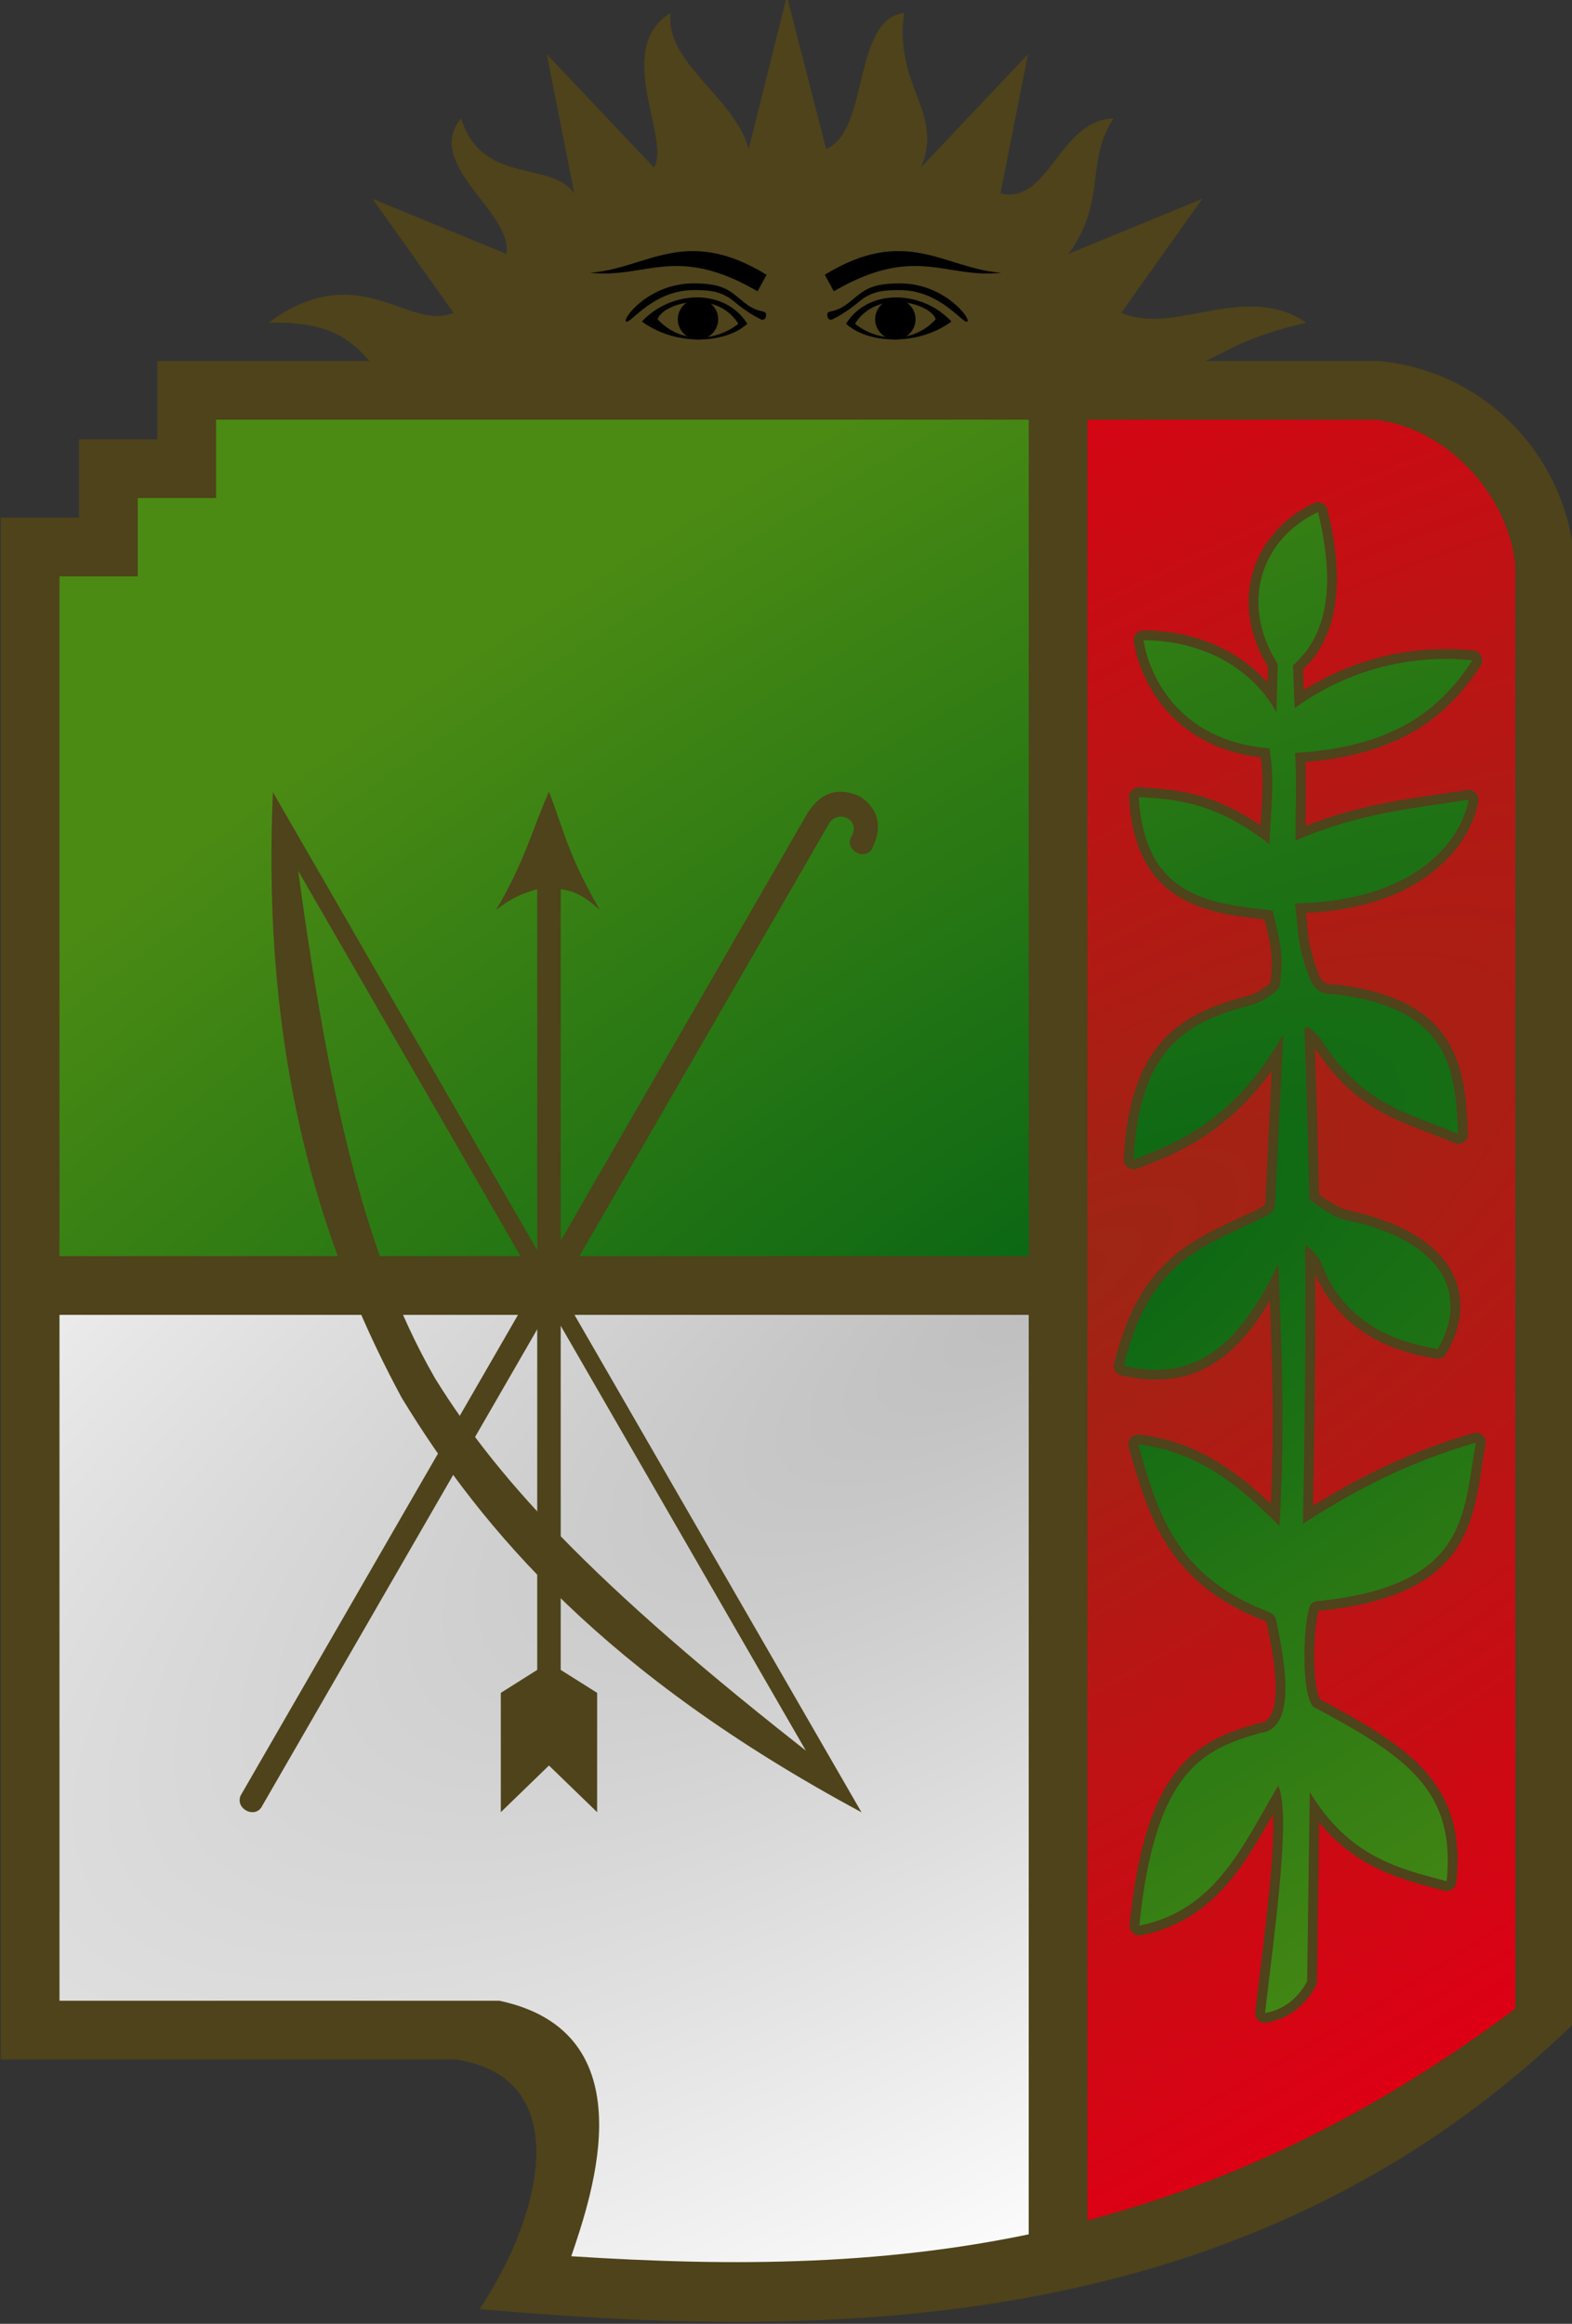
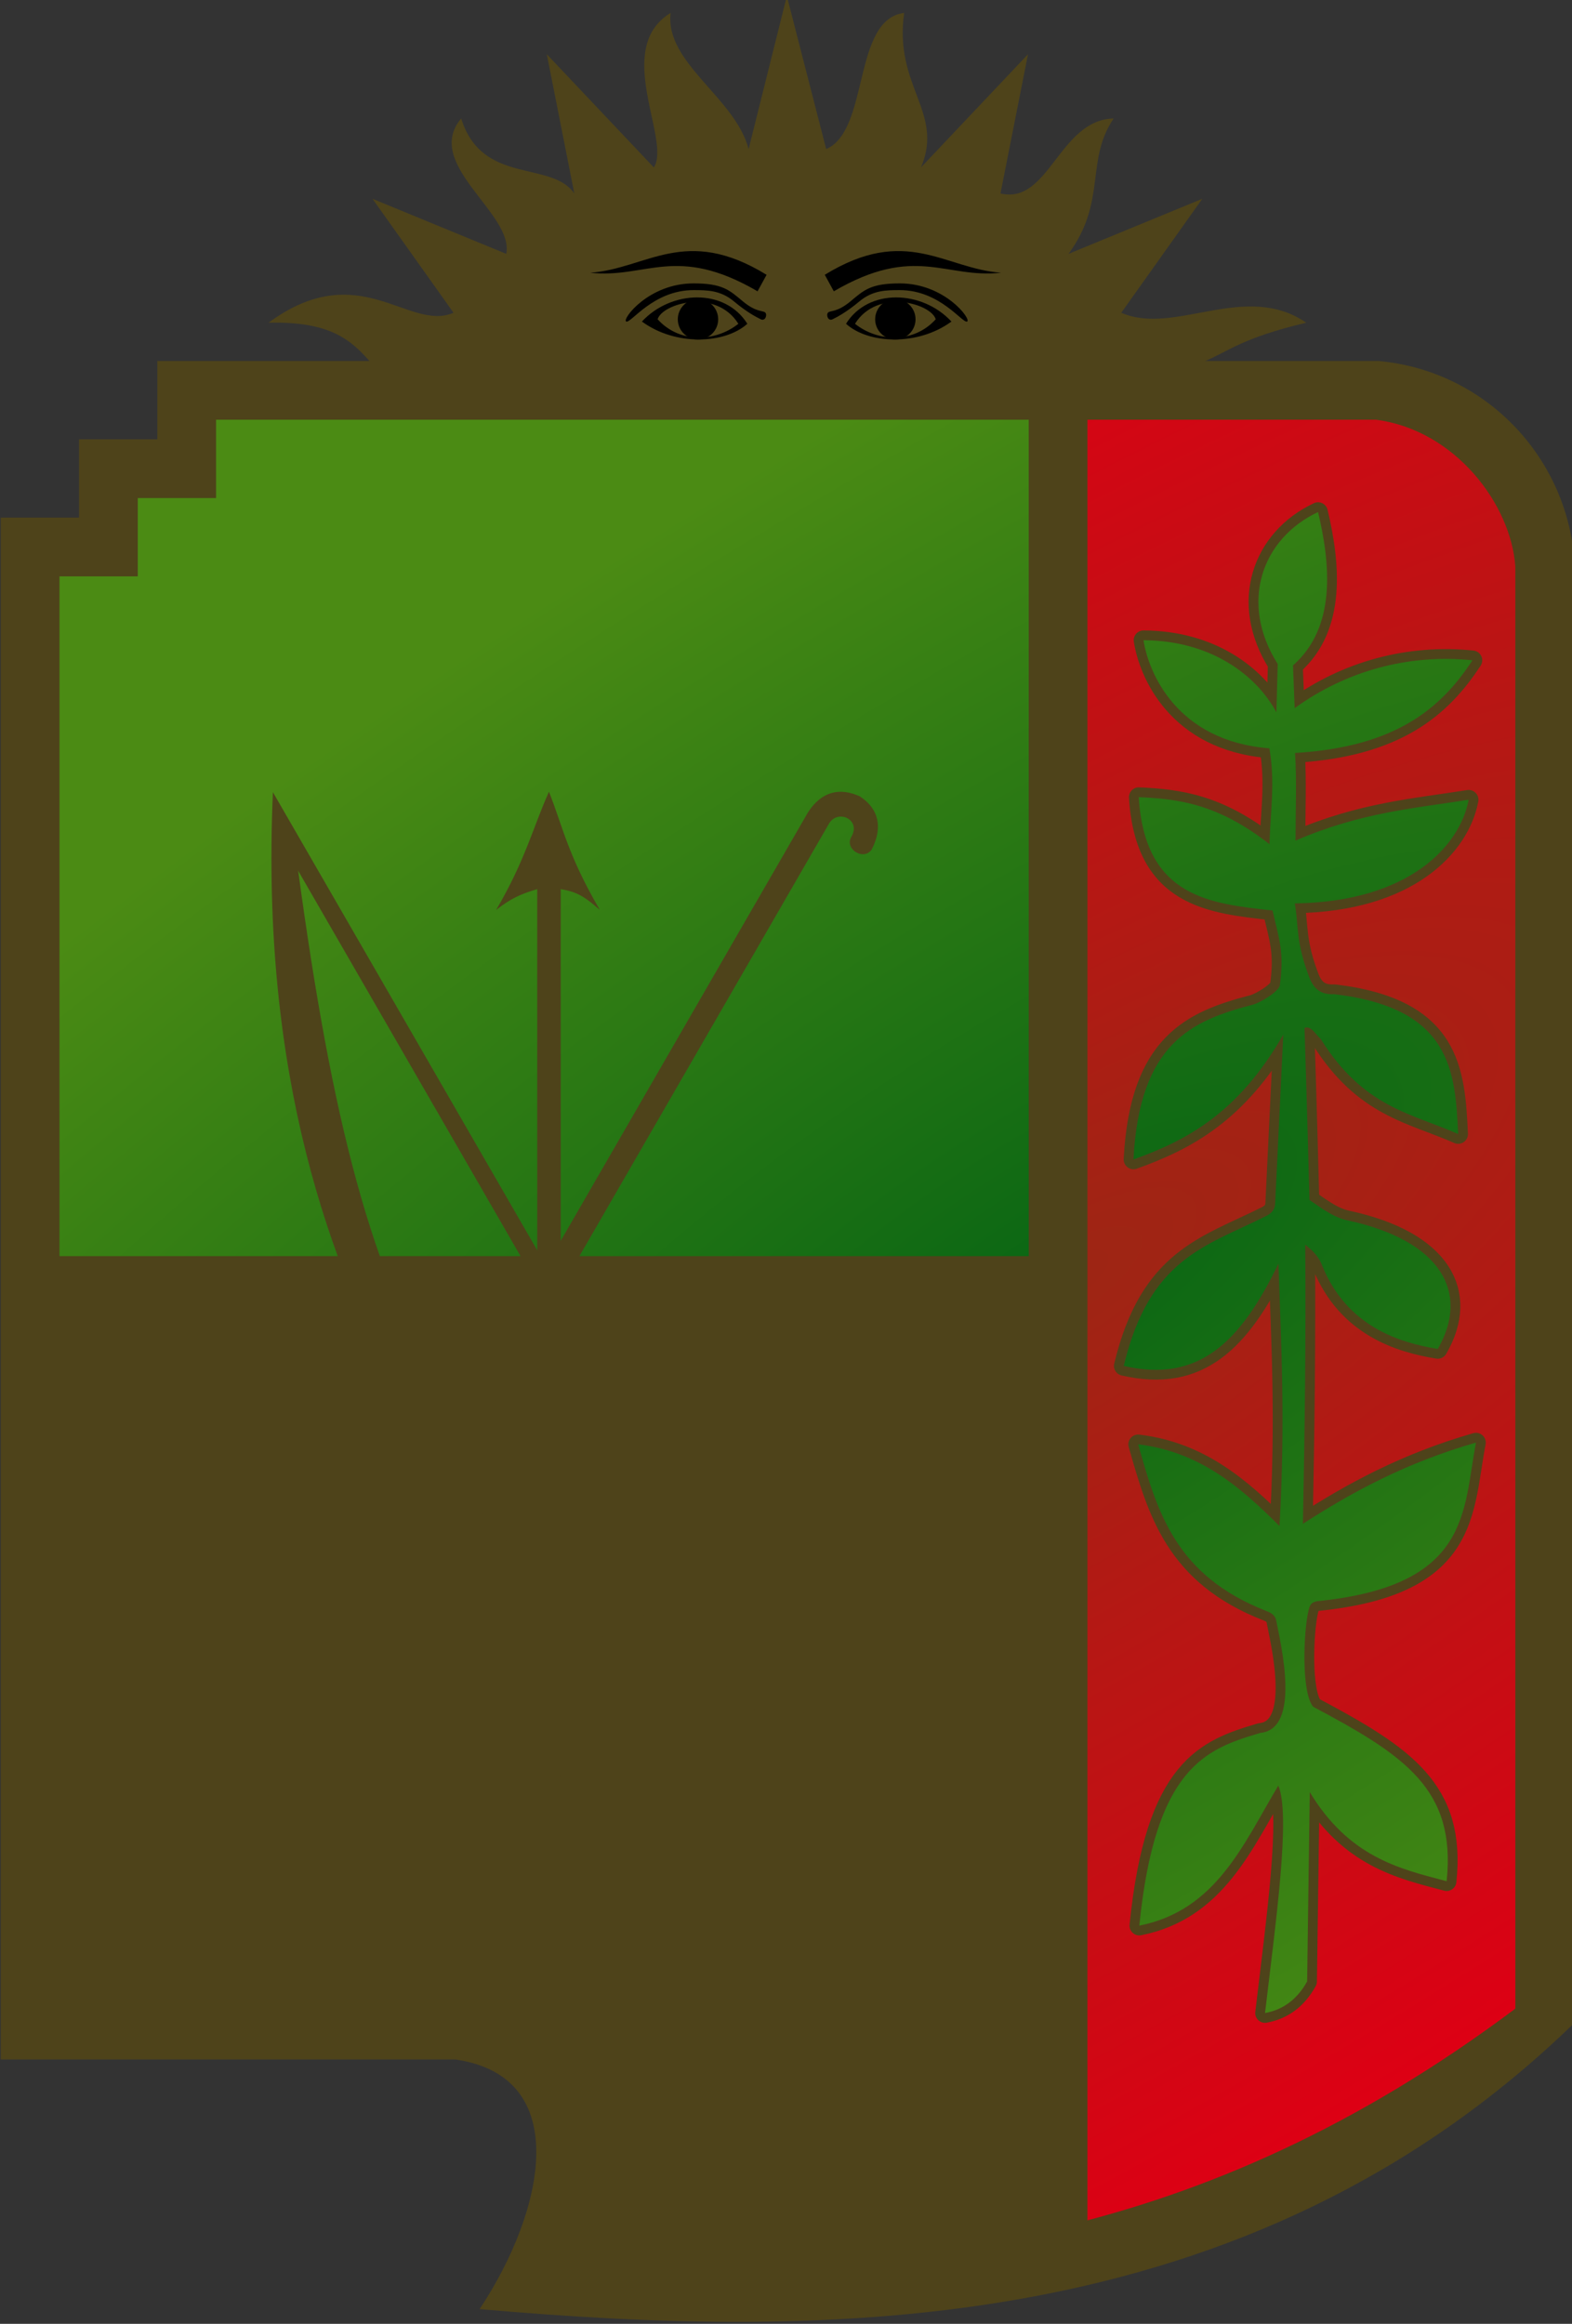
<svg xmlns="http://www.w3.org/2000/svg" xmlns:ns1="http://www.inkscape.org/namespaces/inkscape" xmlns:ns2="http://sodipodi.sourceforge.net/DTD/sodipodi-0.dtd" xmlns:xlink="http://www.w3.org/1999/xlink" width="105.833mm" height="156.369mm" viewBox="0 0 105.833 156.369" version="1.1" id="svg5" ns1:version="1.1.1 (3bf5ae0d25, 2021-09-20)" ns2:docname="escudo.svg">
  <rect x="0" y="0" width="105.833" height="156.369" fill="#333333" stroke="none" />
  <ns2:namedview id="namedview7" pagecolor="#ffffff" bordercolor="#666666" borderopacity="1.0" ns1:pageshadow="2" ns1:pageopacity="0.0" ns1:pagecheckerboard="0" ns1:document-units="mm" showgrid="false" ns1:zoom="0.32" ns1:cx="845.3125" ns1:cy="654.6875" ns1:window-width="1366" ns1:window-height="705" ns1:window-x="-8" ns1:window-y="-8" ns1:window-maximized="1" ns1:current-layer="layer1" showguides="false" />
  <defs id="defs2">
    <linearGradient ns1:collect="always" id="linearGradient58913">
      <stop style="stop-color:#096614;stop-opacity:1" offset="0" id="stop58909" />
      <stop style="stop-color:#4b8b14;stop-opacity:1" offset="1" id="stop58911" />
    </linearGradient>
    <linearGradient ns1:collect="always" id="linearGradient48863">
      <stop style="stop-color:#bebebe;stop-opacity:1" offset="0" id="stop48859" />
      <stop style="stop-color:#ffffff;stop-opacity:1" offset="1" id="stop48861" />
    </linearGradient>
    <linearGradient ns1:collect="always" id="linearGradient41654">
      <stop style="stop-color:#9d2614;stop-opacity:1" offset="0" id="stop41650" />
      <stop style="stop-color:#dd0014;stop-opacity:1" offset="1" id="stop41652" />
    </linearGradient>
    <radialGradient ns1:collect="always" xlink:href="#linearGradient58913" id="radialGradient40445" cx="271.659" cy="-492.695" fx="271.659" fy="-492.695" r="67.499" gradientTransform="matrix(0.916,1.448,-4.292,2.715,-2089.064,467.048)" gradientUnits="userSpaceOnUse" />
    <radialGradient ns1:collect="always" xlink:href="#linearGradient41654" id="radialGradient41107" cx="272.11" cy="-473.798" fx="272.11" fy="-473.798" r="30.958" gradientTransform="matrix(1.997,3.156,-8.841,5.593,-4457.752,1313.585)" gradientUnits="userSpaceOnUse" />
    <radialGradient ns1:collect="always" xlink:href="#linearGradient48863" id="radialGradient48827" gradientUnits="userSpaceOnUse" gradientTransform="matrix(0.916,1.448,-4.256,2.692,-2014.921,414.966)" cx="274.211" cy="-478.901" fx="274.211" fy="-478.901" r="67.499" />
    <radialGradient ns1:collect="always" xlink:href="#linearGradient58913" id="radialGradient58045" cx="274.211" cy="-479.755" fx="274.211" fy="-479.755" r="23.809" gradientTransform="matrix(2.596,4.104,-10.933,6.917,-5683.026,1715.596)" gradientUnits="userSpaceOnUse" />
    <ns1:perspective ns2:type="inkscape:persp3d" ns1:vp_x="0 : 553.1599 : 1" ns1:vp_y="0 : 999.99994 : 0" ns1:vp_z="299.99997 : 553.1599 : 1" ns1:persp3d-origin="149.99999 : 519.82656 : 1" id="perspective7996" />
    <clipPath id="clipPath7998">
      <path id="path8000" d="m 11600200,27707200 c 0,0 -65220,-175610 -667340,-130470 -572020,45170 -898140,40160 -998510,0 -105370,-40130 -195680,-65210 -341190,-95310 -120440,-20090 -366300,-45180 -301050,-40170 -125420,-15030 -240850,0 -240850,0 0,0 -25070,20080 40150,-85300 55200,-85300 170600,-125410 321110,-301060 48730,-56850 805430,-12790 863020,0 70270,15070 150550,10060 180660,0 30090,-10020 371280,-15030 521830,0 185200,40290 451640,57960 492000,57520 105900,-1160 145240,103060 160260,273650 15070,175630 25110,65250 -30090,321140 z" ns1:connector-curvature="0" />
    </clipPath>
    <clipPath id="clipPath8002">
      <path id="path8004" d="m 11018100,29368000 c 0,0 -371290,90310 -426490,-40170 -30100,-65200 -50150,-566970 -275970,-727530 -230830,-155570 -332600,-290020 -824420,-666110 -150640,-115190 -294530,-196920 -349680,-292240 -40170,-70260 -45180,-165580 -90340,-200730 0,0 281020,-30100 732580,80280 0,0 -65250,220780 80290,296050 80280,40130 265950,316130 551940,451580 270920,125450 436500,577030 521800,822900 95360,270960 80290,275970 80290,275970 z" ns1:connector-curvature="0" />
    </clipPath>
    <clipPath id="clipPath8006">
      <path id="path8008" d="m 9673400,29448300 c 0,0 361270,-70260 426490,-40160 65220,35150 135470,-411450 366280,-571980 265950,-180650 702480,-521840 1133980,-1128970 0,0 -95320,-175610 -516800,-120410 0,0 -10060,205710 -55180,285990 -50190,80290 -275970,411450 -562000,521830 -285990,110360 -506780,426490 -602090,697450 -95320,270960 -190680,356250 -190680,356250 z" ns1:connector-curvature="0" />
    </clipPath>
    <ns1:perspective ns2:type="inkscape:persp3d" ns1:vp_x="0 : 553.1599 : 1" ns1:vp_y="0 : 999.99994 : 0" ns1:vp_z="299.99997 : 553.1599 : 1" ns1:persp3d-origin="149.99999 : 519.82656 : 1" id="perspective6388" />
    <clipPath id="clipPath6390">
      <path id="path6392" d="m 11600200,27707200 c 0,0 -65220,-175610 -667340,-130470 -572020,45170 -898140,40160 -998510,0 -105370,-40130 -195680,-65210 -341190,-95310 -120440,-20090 -366300,-45180 -301050,-40170 -125420,-15030 -240850,0 -240850,0 0,0 -25070,20080 40150,-85300 55200,-85300 170600,-125410 321110,-301060 48730,-56850 805430,-12790 863020,0 70270,15070 150550,10060 180660,0 30090,-10020 371280,-15030 521830,0 185200,40290 451640,57960 492000,57520 105900,-1160 145240,103060 160260,273650 15070,175630 25110,65250 -30090,321140 z" ns1:connector-curvature="0" />
    </clipPath>
    <clipPath id="clipPath6394">
      <path id="path6396" d="m 11018100,29368000 c 0,0 -371290,90310 -426490,-40170 -30100,-65200 -50150,-566970 -275970,-727530 -230830,-155570 -332600,-290020 -824420,-666110 -150640,-115190 -294530,-196920 -349680,-292240 -40170,-70260 -45180,-165580 -90340,-200730 0,0 281020,-30100 732580,80280 0,0 -65250,220780 80290,296050 80280,40130 265950,316130 551940,451580 270920,125450 436500,577030 521800,822900 95360,270960 80290,275970 80290,275970 z" ns1:connector-curvature="0" />
    </clipPath>
    <clipPath id="clipPath6398">
      <path id="path6400" d="m 9673400,29448300 c 0,0 361270,-70260 426490,-40160 65220,35150 135470,-411450 366280,-571980 265950,-180650 702480,-521840 1133980,-1128970 0,0 -95320,-175610 -516800,-120410 0,0 -10060,205710 -55180,285990 -50190,80290 -275970,411450 -562000,521830 -285990,110360 -506780,426490 -602090,697450 -95320,270960 -190680,356250 -190680,356250 z" ns1:connector-curvature="0" />
    </clipPath>
    <ns1:perspective ns2:type="inkscape:persp3d" ns1:vp_x="0 : 553.1599 : 1" ns1:vp_y="0 : 999.99994 : 0" ns1:vp_z="299.99997 : 553.1599 : 1" ns1:persp3d-origin="149.99999 : 519.82656 : 1" id="perspective765" />
    <clipPath id="clipPath4551">
      <path id="path4553" d="m 11600200,27707200 c 0,0 -65220,-175610 -667340,-130470 -572020,45170 -898140,40160 -998510,0 -105370,-40130 -195680,-65210 -341190,-95310 -120440,-20090 -366300,-45180 -301050,-40170 -125420,-15030 -240850,0 -240850,0 0,0 -25070,20080 40150,-85300 55200,-85300 170600,-125410 321110,-301060 48730,-56850 805430,-12790 863020,0 70270,15070 150550,10060 180660,0 30090,-10020 371280,-15030 521830,0 185200,40290 451640,57960 492000,57520 105900,-1160 145240,103060 160260,273650 15070,175630 25110,65250 -30090,321140 z" ns1:connector-curvature="0" />
    </clipPath>
    <clipPath id="clipPath4555">
      <path id="path4557" d="m 11018100,29368000 c 0,0 -371290,90310 -426490,-40170 -30100,-65200 -50150,-566970 -275970,-727530 -230830,-155570 -332600,-290020 -824420,-666110 -150640,-115190 -294530,-196920 -349680,-292240 -40170,-70260 -45180,-165580 -90340,-200730 0,0 281020,-30100 732580,80280 0,0 -65250,220780 80290,296050 80280,40130 265950,316130 551940,451580 270920,125450 436500,577030 521800,822900 95360,270960 80290,275970 80290,275970 z" ns1:connector-curvature="0" />
    </clipPath>
    <clipPath id="clipPath4559">
      <path id="path4561" d="m 9673400,29448300 c 0,0 361270,-70260 426490,-40160 65220,35150 135470,-411450 366280,-571980 265950,-180650 702480,-521840 1133980,-1128970 0,0 -95320,-175610 -516800,-120410 0,0 -10060,205710 -55180,285990 -50190,80290 -275970,411450 -562000,521830 -285990,110360 -506780,426490 -602090,697450 -95320,270960 -190680,356250 -190680,356250 z" ns1:connector-curvature="0" />
    </clipPath>
    <linearGradient gradientUnits="userSpaceOnUse" y2="28778046" x2="6258038.5" y1="29033866" x1="5850671.5" id="linearGradient5364" xlink:href="#linearGradient5358" ns1:collect="always" />
    <marker markerUnits="strokeWidth" markerWidth="1" markerHeight="1" orient="auto" viewBox="0 0 1 1" id="marker15078" style="overflow:visible">
      <g transform="scale(0.009)" id="g15080">
        <path d="M -9,54 V -54 L 117,0 Z" id="path15082" ns1:connector-curvature="0" />
      </g>
    </marker>
    <marker markerUnits="strokeWidth" markerWidth="1" markerHeight="1" orient="auto" viewBox="0 0 1 1" id="marker15084" style="overflow:visible">
      <g transform="scale(0.009)" id="g15086">
-         <path d="M -27,54 -9,0 -27,-54 135,0 Z" id="path15088" ns1:connector-curvature="0" />
-       </g>
+         </g>
    </marker>
    <marker markerUnits="strokeWidth" markerWidth="1" markerHeight="1" orient="auto" viewBox="0 0 1 1" id="marker15090" style="overflow:visible">
      <g transform="scale(0.009)" id="g15092">
        <path d="m -9,0 v -45 c 0,-6.708 11.808,-11.58 18,-9 l 108,45 c 3.916,1.631 9,4.758 9,9 0,4.242 -5.084,7.369 -9,9 L 9,54 C 2.808,56.58 -9,51.708 -9,45 Z" id="path15094" ns1:connector-curvature="0" />
      </g>
    </marker>
    <marker markerUnits="strokeWidth" markerWidth="1" markerHeight="1" orient="auto" viewBox="0 0 1 1" id="marker15096" style="overflow:visible">
      <g transform="scale(0.009)" id="g15098">
-         <path d="M -54,0 C -54,29.807 -29.807,54 0,54 29.807,54 54,29.807 54,0 54,-29.807 29.807,-54 0,-54 -29.807,-54 -54,-29.807 -54,0 Z" id="path15100" ns1:connector-curvature="0" />
-       </g>
+         </g>
    </marker>
    <marker markerUnits="strokeWidth" markerWidth="1" markerHeight="1" orient="auto" viewBox="0 0 1 1" id="marker15102" style="overflow:visible">
      <g transform="scale(0.009)" id="g15104">
        <path d="M -63,0 0,63 63,0 0,-63 Z" id="path15106" ns1:connector-curvature="0" />
      </g>
    </marker>
    <marker markerUnits="strokeWidth" markerWidth="1" markerHeight="1" orient="auto" viewBox="0 0 1 1" id="marker15108" style="overflow:visible">
      <g transform="scale(0.009)" id="g15110">
        <path d="m 18,-54 h 90 L 63,0 108,54 H 18 L -36,0 Z" id="path15112" ns1:connector-curvature="0" />
      </g>
    </marker>
    <marker markerUnits="strokeWidth" markerWidth="1" markerHeight="1" orient="auto" viewBox="0 0 1 1" id="marker15114" style="overflow:visible">
      <g transform="scale(0.009)" id="g15116">
        <path d="m -36,0 54,-54 h 36 l -36,36 h 9 l 36,-36 h 36 l -36,36 h 9 l 36,-36 h 36 L 90,0 144,54 H 108 L 72,18 H 63 L 99,54 H 63 L 27,18 H 18 L 54,54 H 18 Z" id="path15118" ns1:connector-curvature="0" />
      </g>
    </marker>
    <marker markerUnits="strokeWidth" markerWidth="1" markerHeight="1" orient="auto" viewBox="0 0 1 1" id="marker15120" style="overflow:visible">
      <g transform="scale(0.009)" id="g15122">
        <path d="M 0,45 -45,0 0,-45 45,0 Z M 0,63 -63,0 0,-63 63,0 Z" id="path15124" ns1:connector-curvature="0" />
      </g>
    </marker>
    <filter id="filter15126" color-interpolation-filters="sRGB">
      <feBlend id="feBlend15128" result="blend" in="SourceGraphic" in2="BackgroundImage" mode="multiply" />
      <feComposite id="feComposite15130" result="comp" operator="in" in2="SourceAlpha" in="blend" />
    </filter>
    <filter id="filter15132" color-interpolation-filters="sRGB">
      <feBlend id="feBlend15134" result="blend" in="SourceGraphic" in2="BackgroundImage" mode="screen" />
      <feComposite id="feComposite15136" result="comp" operator="in" in2="SourceAlpha" in="blend" />
    </filter>
    <filter id="filter15138" color-interpolation-filters="sRGB">
      <feComponentTransfer id="feComponentTransfer15140">
        <feFuncR id="feFuncR15142" offset="-0.055" exponent=".417" amplitude="1.055" type="gamma" />
        <feFuncG id="feFuncG15144" offset="-0.055" exponent=".417" amplitude="1.055" type="gamma" />
        <feFuncB id="feFuncB15146" offset="-0.055" exponent=".417" amplitude="1.055" type="gamma" />
      </feComponentTransfer>
      <feComponentTransfer id="feComponentTransfer15148">
        <feFuncR id="feFuncR15150" intercept="1" slope="-1" type="linear" />
        <feFuncG id="feFuncG15152" intercept="1" slope="-1" type="linear" />
        <feFuncB id="feFuncB15154" intercept="1" slope="-1" type="linear" />
        <feFuncA id="feFuncA15156" intercept="0" slope="1" type="linear" />
      </feComponentTransfer>
      <feComponentTransfer id="feComponentTransfer15158">
        <feFuncR id="feFuncR15160" offset="0" exponent="2.4" amplitude="1" type="gamma" />
        <feFuncG id="feFuncG15162" offset="0" exponent="2.4" amplitude="1" type="gamma" />
        <feFuncB id="feFuncB15164" offset="0" exponent="2.4" amplitude="1" type="gamma" />
      </feComponentTransfer>
    </filter>
    <marker markerUnits="strokeWidth" markerWidth="1" markerHeight="1" orient="auto" viewBox="0 0 1 1" id="DefaultArrow2" style="overflow:visible">
      <g transform="scale(0.009)" id="g3145">
        <path d="M -9,54 V -54 L 117,0 Z" id="path3147" ns1:connector-curvature="0" />
      </g>
    </marker>
    <marker markerUnits="strokeWidth" markerWidth="1" markerHeight="1" orient="auto" viewBox="0 0 1 1" id="DefaultArrow3" style="overflow:visible">
      <g transform="scale(0.009)" id="g3150">
        <path d="M -27,54 -9,0 -27,-54 135,0 Z" id="path3152" ns1:connector-curvature="0" />
      </g>
    </marker>
    <marker markerUnits="strokeWidth" markerWidth="1" markerHeight="1" orient="auto" viewBox="0 0 1 1" id="DefaultArrow4" style="overflow:visible">
      <g transform="scale(0.009)" id="g3155">
        <path d="m -9,0 v -45 c 0,-6.708 11.808,-11.58 18,-9 l 108,45 c 3.916,1.631 9,4.758 9,9 0,4.242 -5.084,7.369 -9,9 L 9,54 C 2.808,56.58 -9,51.708 -9,45 Z" id="path3157" ns1:connector-curvature="0" />
      </g>
    </marker>
    <marker markerUnits="strokeWidth" markerWidth="1" markerHeight="1" orient="auto" viewBox="0 0 1 1" id="DefaultArrow5" style="overflow:visible">
      <g transform="scale(0.009)" id="g3160">
        <path d="M -54,0 C -54,29.807 -29.807,54 0,54 29.807,54 54,29.807 54,0 54,-29.807 29.807,-54 0,-54 -29.807,-54 -54,-29.807 -54,0 Z" id="path3162" ns1:connector-curvature="0" />
      </g>
    </marker>
    <marker markerUnits="strokeWidth" markerWidth="1" markerHeight="1" orient="auto" viewBox="0 0 1 1" id="DefaultArrow6" style="overflow:visible">
      <g transform="scale(0.009)" id="g3165">
        <path d="M -63,0 0,63 63,0 0,-63 Z" id="path3167" ns1:connector-curvature="0" />
      </g>
    </marker>
    <marker markerUnits="strokeWidth" markerWidth="1" markerHeight="1" orient="auto" viewBox="0 0 1 1" id="DefaultArrow7" style="overflow:visible">
      <g transform="scale(0.009)" id="g3170">
        <path d="m 18,-54 h 90 L 63,0 108,54 H 18 L -36,0 Z" id="path3172" ns1:connector-curvature="0" />
      </g>
    </marker>
    <marker markerUnits="strokeWidth" markerWidth="1" markerHeight="1" orient="auto" viewBox="0 0 1 1" id="DefaultArrow8" style="overflow:visible">
      <g transform="scale(0.009)" id="g3175">
        <path d="m -36,0 54,-54 h 36 l -36,36 h 9 l 36,-36 h 36 l -36,36 h 9 l 36,-36 h 36 L 90,0 144,54 H 108 L 72,18 H 63 L 99,54 H 63 L 27,18 H 18 L 54,54 H 18 Z" id="path3177" ns1:connector-curvature="0" />
      </g>
    </marker>
    <marker markerUnits="strokeWidth" markerWidth="1" markerHeight="1" orient="auto" viewBox="0 0 1 1" id="DefaultArrow9" style="overflow:visible">
      <g transform="scale(0.009)" id="g3180">
        <path d="M 0,45 -45,0 0,-45 45,0 Z M 0,63 -63,0 0,-63 63,0 Z" id="path3182" ns1:connector-curvature="0" />
      </g>
    </marker>
    <filter id="StainedFilter" color-interpolation-filters="sRGB">
      <feBlend id="feBlend3185" result="blend" in="SourceGraphic" in2="BackgroundImage" mode="multiply" />
      <feComposite id="feComposite3187" result="comp" operator="in" in2="SourceAlpha" in="blend" />
    </filter>
    <filter id="BleachFilter" color-interpolation-filters="sRGB">
      <feBlend id="feBlend3190" result="blend" in="SourceGraphic" in2="BackgroundImage" mode="screen" />
      <feComposite id="feComposite3192" result="comp" operator="in" in2="SourceAlpha" in="blend" />
    </filter>
    <filter id="InvertTransparencyBitmapFilter" color-interpolation-filters="sRGB">
      <feComponentTransfer id="feComponentTransfer3195">
        <feFuncR id="feFuncR3197" offset="-0.055" exponent=".417" amplitude="1.055" type="gamma" />
        <feFuncG id="feFuncG3199" offset="-0.055" exponent=".417" amplitude="1.055" type="gamma" />
        <feFuncB id="feFuncB3201" offset="-0.055" exponent=".417" amplitude="1.055" type="gamma" />
      </feComponentTransfer>
      <feComponentTransfer id="feComponentTransfer3203">
        <feFuncR id="feFuncR3205" intercept="1" slope="-1" type="linear" />
        <feFuncG id="feFuncG3207" intercept="1" slope="-1" type="linear" />
        <feFuncB id="feFuncB3209" intercept="1" slope="-1" type="linear" />
        <feFuncA id="feFuncA3211" intercept="0" slope="1" type="linear" />
      </feComponentTransfer>
      <feComponentTransfer id="feComponentTransfer3213">
        <feFuncR id="feFuncR3215" offset="0" exponent="2.4" amplitude="1" type="gamma" />
        <feFuncG id="feFuncG3217" offset="0" exponent="2.4" amplitude="1" type="gamma" />
        <feFuncB id="feFuncB3219" offset="0" exponent="2.4" amplitude="1" type="gamma" />
      </feComponentTransfer>
    </filter>
    <linearGradient id="XMLID_54_" gradientUnits="userSpaceOnUse" x1="90.558" y1="132.741" x2="93.577" y2="131.232">
      <stop offset="0" style="stop-color:#FE0007" id="stop5871" />
      <stop offset="1" style="stop-color:#DD0006" id="stop5873" />
    </linearGradient>
    <linearGradient id="XMLID_55_" gradientUnits="userSpaceOnUse" x1="89.391" y1="91.895" x2="93.68" y2="89.75">
      <stop offset="0" style="stop-color:#FE0007" id="stop5878" />
      <stop offset="1" style="stop-color:#DD0006" id="stop5880" />
    </linearGradient>
    <linearGradient id="XMLID_56_" gradientUnits="userSpaceOnUse" x1="82.252" y1="80.806" x2="90.447" y2="80.806" gradientTransform="translate(2.831,73.297)">
      <stop offset="0" style="stop-color:#FE0007" id="stop5885" />
      <stop offset="1" style="stop-color:#8F0000" id="stop5887" />
    </linearGradient>
    <linearGradient id="XMLID_57_" gradientUnits="userSpaceOnUse" x1="94.805" y1="81.45" x2="102.092" y2="81.45" gradientTransform="translate(2.831,73.297)">
      <stop offset="0" style="stop-color:#BE0005" id="stop5892" />
      <stop offset="1" style="stop-color:#8F0000" id="stop5894" />
    </linearGradient>
    <linearGradient id="XMLID_58_" gradientUnits="userSpaceOnUse" x1="86.978" y1="151.106" x2="88.029" y2="153.467" gradientTransform="translate(2.831,73.297)">
      <stop offset="0" style="stop-color:#BABABA" id="stop5913" />
      <stop offset="0.007" style="stop-color:#BCBCBC" id="stop5915" />
      <stop offset="0.128" style="stop-color:#D4D4D4" id="stop5917" />
      <stop offset="0.263" style="stop-color:#E7E7E7" id="stop5919" />
      <stop offset="0.421" style="stop-color:#F5F5F5" id="stop5921" />
      <stop offset="0.621" style="stop-color:#FDFDFD" id="stop5923" />
      <stop offset="1" style="stop-color:#FFFFFF" id="stop5925" />
    </linearGradient>
    <linearGradient y2="154.128" x2="80.075" y1="155.745" x1="83.611" gradientUnits="userSpaceOnUse" id="XMLID_43_" gradientTransform="matrix(1.841,0,0,1.942,251.33,143.415)">
      <stop id="stop5654" style="stop-color:#BABABA" offset="0" />
      <stop id="stop5656" style="stop-color:#BCBCBC" offset="0.007" />
      <stop id="stop5658" style="stop-color:#D4D4D4" offset="0.128" />
      <stop id="stop5660" style="stop-color:#E7E7E7" offset="0.263" />
      <stop id="stop5662" style="stop-color:#F5F5F5" offset="0.421" />
      <stop id="stop5664" style="stop-color:#FDFDFD" offset="0.621" />
      <stop id="stop5666" style="stop-color:#FFFFFF" offset="1" />
    </linearGradient>
    <linearGradient y2="154.194" x2="112.175" y1="154.194" x1="102.034" gradientUnits="userSpaceOnUse" id="XMLID_44_" gradientTransform="matrix(1.841,0,0,1.942,251.33,143.415)">
      <stop id="stop5717" style="stop-color:#BABABA" offset="0" />
      <stop id="stop5719" style="stop-color:#BCBCBC" offset="0.007" />
      <stop id="stop5721" style="stop-color:#D4D4D4" offset="0.128" />
      <stop id="stop5723" style="stop-color:#E7E7E7" offset="0.263" />
      <stop id="stop5725" style="stop-color:#F5F5F5" offset="0.421" />
      <stop id="stop5727" style="stop-color:#FDFDFD" offset="0.621" />
      <stop id="stop5729" style="stop-color:#FFFFFF" offset="1" />
    </linearGradient>
    <linearGradient y2="149.968" x2="101.49" y1="149.968" x1="83.584" gradientUnits="userSpaceOnUse" id="XMLID_45_">
      <stop id="stop5736" style="stop-color:#BFBFBF" offset="0" />
      <stop id="stop5738" style="stop-color:#C4C4C4" offset="0.033" />
      <stop id="stop5740" style="stop-color:#DEDEDE" offset="0.26" />
      <stop id="stop5742" style="stop-color:#F0F0F0" offset="0.493" />
      <stop id="stop5744" style="stop-color:#FBFBFB" offset="0.736" />
      <stop id="stop5746" style="stop-color:#FFFFFF" offset="1" />
    </linearGradient>
    <linearGradient y2="158.155" x2="85.96" y1="158.155" x1="72.54" gradientUnits="userSpaceOnUse" id="XMLID_46_" gradientTransform="matrix(1.841,0,0,1.942,251.33,143.415)">
      <stop id="stop5751" style="stop-color:#BABABA" offset="0" />
      <stop id="stop5753" style="stop-color:#BCBCBC" offset="0.007" />
      <stop id="stop5755" style="stop-color:#D4D4D4" offset="0.128" />
      <stop id="stop5757" style="stop-color:#E7E7E7" offset="0.263" />
      <stop id="stop5759" style="stop-color:#F5F5F5" offset="0.421" />
      <stop id="stop5761" style="stop-color:#FDFDFD" offset="0.621" />
      <stop id="stop5763" style="stop-color:#FFFFFF" offset="1" />
    </linearGradient>
    <linearGradient y2="157.483" x2="92.706" y1="162.406" x1="90.54" gradientUnits="userSpaceOnUse" id="XMLID_47_" gradientTransform="matrix(1.841,0,0,1.942,251.33,143.415)">
      <stop id="stop5768" style="stop-color:#BABABA" offset="0" />
      <stop id="stop5770" style="stop-color:#BCBCBC" offset="0.007" />
      <stop id="stop5772" style="stop-color:#D4D4D4" offset="0.128" />
      <stop id="stop5774" style="stop-color:#E7E7E7" offset="0.263" />
      <stop id="stop5776" style="stop-color:#F5F5F5" offset="0.421" />
      <stop id="stop5778" style="stop-color:#FDFDFD" offset="0.621" />
      <stop id="stop5780" style="stop-color:#FFFFFF" offset="1" />
    </linearGradient>
    <linearGradient y2="158.823" x2="110.182" y1="158.823" x1="94.898" gradientUnits="userSpaceOnUse" id="XMLID_48_" gradientTransform="matrix(1.841,0,0,1.942,251.33,143.415)">
      <stop id="stop5785" style="stop-color:#BABABA" offset="0" />
      <stop id="stop5787" style="stop-color:#BCBCBC" offset="0.007" />
      <stop id="stop5789" style="stop-color:#D4D4D4" offset="0.128" />
      <stop id="stop5791" style="stop-color:#E7E7E7" offset="0.263" />
      <stop id="stop5793" style="stop-color:#F5F5F5" offset="0.421" />
      <stop id="stop5795" style="stop-color:#FDFDFD" offset="0.621" />
      <stop id="stop5797" style="stop-color:#FFFFFF" offset="1" />
    </linearGradient>
    <linearGradient y2="156.304" x2="97.003" y1="153.086" x1="99.234" gradientUnits="userSpaceOnUse" id="XMLID_49_" gradientTransform="matrix(1.841,0,0,1.942,251.33,143.415)">
      <stop id="stop5802" style="stop-color:#BABABA" offset="0" />
      <stop id="stop5804" style="stop-color:#BCBCBC" offset="0.007" />
      <stop id="stop5806" style="stop-color:#D4D4D4" offset="0.128" />
      <stop id="stop5808" style="stop-color:#E7E7E7" offset="0.263" />
      <stop id="stop5810" style="stop-color:#F5F5F5" offset="0.421" />
      <stop id="stop5812" style="stop-color:#FDFDFD" offset="0.621" />
      <stop id="stop5814" style="stop-color:#FFFFFF" offset="1" />
    </linearGradient>
    <linearGradient y2="176.222" x2="84.623" y1="162.306" x1="84.623" gradientUnits="userSpaceOnUse" id="XMLID_50_" gradientTransform="matrix(1.841,0,0,1.942,251.33,143.415)">
      <stop id="stop5819" style="stop-color:#BABABA" offset="0" />
      <stop id="stop5821" style="stop-color:#BCBCBC" offset="0.007" />
      <stop id="stop5823" style="stop-color:#D4D4D4" offset="0.128" />
      <stop id="stop5825" style="stop-color:#E7E7E7" offset="0.263" />
      <stop id="stop5827" style="stop-color:#F5F5F5" offset="0.421" />
      <stop id="stop5829" style="stop-color:#FDFDFD" offset="0.621" />
      <stop id="stop5831" style="stop-color:#FFFFFF" offset="1" />
    </linearGradient>
    <linearGradient y2="176.223" x2="98.847" y1="162.306" x1="98.847" gradientUnits="userSpaceOnUse" id="XMLID_51_" gradientTransform="matrix(1.841,0,0,1.942,251.33,143.415)">
      <stop id="stop5836" style="stop-color:#BABABA" offset="0" />
      <stop id="stop5838" style="stop-color:#BCBCBC" offset="0.007" />
      <stop id="stop5840" style="stop-color:#D4D4D4" offset="0.128" />
      <stop id="stop5842" style="stop-color:#E7E7E7" offset="0.263" />
      <stop id="stop5844" style="stop-color:#F5F5F5" offset="0.421" />
      <stop id="stop5846" style="stop-color:#FDFDFD" offset="0.621" />
      <stop id="stop5848" style="stop-color:#FFFFFF" offset="1" />
    </linearGradient>
    <clipPath id="id3">
      <path id="path16-4" d="m 11600200,27707200 c 0,0 -65220,-175610 -667340,-130470 -572020,45170 -898140,40160 -998510,0 -105370,-40130 -195680,-65210 -341190,-95310 -120440,-20090 -366300,-45180 -301050,-40170 -125420,-15030 -240850,0 -240850,0 0,0 -25070,20080 40150,-85300 55200,-85300 170600,-125410 321110,-301060 48730,-56850 805430,-12790 863020,0 70270,15070 150550,10060 180660,0 30090,-10020 371280,-15030 521830,0 185200,40290 451640,57960 492000,57520 105900,-1160 145240,103060 160260,273650 15070,175630 25110,65250 -30090,321140 z" ns1:connector-curvature="0" />
    </clipPath>
    <clipPath id="id2">
      <path id="path13" d="m 11018100,29368000 c 0,0 -371290,90310 -426490,-40170 -30100,-65200 -50150,-566970 -275970,-727530 -230830,-155570 -332600,-290020 -824420,-666110 -150640,-115190 -294530,-196920 -349680,-292240 -40170,-70260 -45180,-165580 -90340,-200730 0,0 281020,-30100 732580,80280 0,0 -65250,220780 80290,296050 80280,40130 265950,316130 551940,451580 270920,125450 436500,577030 521800,822900 95360,270960 80290,275970 80290,275970 z" ns1:connector-curvature="0" />
    </clipPath>
    <clipPath id="id1">
      <path id="path10-7" d="m 9673400,29448300 c 0,0 361270,-70260 426490,-40160 65220,35150 135470,-411450 366280,-571980 265950,-180650 702480,-521840 1133980,-1128970 0,0 -95320,-175610 -516800,-120410 0,0 -10060,205710 -55180,285990 -50190,80290 -275970,411450 -562000,521830 -285990,110360 -506780,426490 -602090,697450 -95320,270960 -190680,356250 -190680,356250 z" ns1:connector-curvature="0" />
    </clipPath>
    <clipPath id="id0">
      <path id="path7" d="m 17842400,17373200 c 0,5159380 -3287490,9343450 -7341290,9343450 -4053800,0 -7341290,-4184070 -7341290,-9343450 0,-5159380 3287490,-9343450 7341290,-9343450 4053800,0 7341290,4184070 7341290,9343450 z" ns1:connector-curvature="0" />
    </clipPath>
    <linearGradient id="linearGradient5358" ns1:collect="always">
      <stop id="stop5360" offset="0" style="stop-color:#ffffff;stop-opacity:1;" />
      <stop id="stop5362" offset="1" style="stop-color:#ffffff;stop-opacity:0;" />
    </linearGradient>
    <ns1:perspective id="perspective525" ns1:persp3d-origin="372.04721 : 803.94727 : 1" ns1:vp_z="744.09443 : 979.34094 : 1" ns1:vp_y="0 : 999.99994 : 0" ns1:vp_x="0 : 979.34094 : 1" ns2:type="inkscape:persp3d" />
    <radialGradient r="522.864" fy="660.665" fx="371.975" cy="660.665" cx="371.975" gradientTransform="matrix(0.747,-1.09319e-8,1.4367e-8,0.982,94.065,11.967)" gradientUnits="userSpaceOnUse" id="radialGradient32667" xlink:href="#linearGradient32293" ns1:collect="always" />
    <radialGradient r="522.864" fy="660.665" fx="371.975" cy="660.665" cx="371.975" gradientTransform="matrix(0.747,-1.09319e-8,1.4367e-8,0.982,94.065,11.967)" gradientUnits="userSpaceOnUse" id="radialGradient32665" xlink:href="#linearGradient32293" ns1:collect="always" />
    <radialGradient r="522.864" fy="660.665" fx="371.975" cy="660.665" cx="371.975" gradientTransform="matrix(0.747,-1.09319e-8,1.4367e-8,0.982,94.065,11.967)" gradientUnits="userSpaceOnUse" id="radialGradient32647" xlink:href="#linearGradient32293" ns1:collect="always" />
    <radialGradient r="522.864" fy="660.665" fx="371.975" cy="660.665" cx="371.975" gradientTransform="matrix(0.747,-1.09319e-8,1.4367e-8,0.982,94.065,11.967)" gradientUnits="userSpaceOnUse" id="radialGradient32625" xlink:href="#linearGradient32293" ns1:collect="always" />
    <radialGradient r="522.864" fy="660.665" fx="371.975" cy="660.665" cx="371.975" gradientTransform="matrix(0.747,-1.09319e-8,1.4367e-8,0.982,94.065,11.967)" gradientUnits="userSpaceOnUse" id="radialGradient32623" xlink:href="#linearGradient32293" ns1:collect="always" />
    <radialGradient r="522.864" fy="660.665" fx="371.975" cy="660.665" cx="371.975" gradientTransform="matrix(0.747,-1.09319e-8,1.4367e-8,0.982,94.065,11.967)" gradientUnits="userSpaceOnUse" id="radialGradient32617" xlink:href="#linearGradient32293" ns1:collect="always" />
    <radialGradient r="522.864" fy="660.665" fx="371.975" cy="660.665" cx="371.975" gradientTransform="matrix(0.747,-1.09319e-8,1.4367e-8,0.982,94.065,11.967)" gradientUnits="userSpaceOnUse" id="radialGradient32609" xlink:href="#linearGradient32293" ns1:collect="always" />
    <radialGradient r="522.864" fy="660.665" fx="371.975" cy="660.665" cx="371.975" gradientTransform="matrix(0.747,-1.09319e-8,1.4367e-8,0.982,94.065,11.967)" gradientUnits="userSpaceOnUse" id="radialGradient32585" xlink:href="#linearGradient32293" ns1:collect="always" />
    <radialGradient r="522.864" fy="660.665" fx="371.975" cy="660.665" cx="371.975" gradientTransform="matrix(0.747,-1.09319e-8,1.4367e-8,0.982,94.065,11.967)" gradientUnits="userSpaceOnUse" id="radialGradient32583" xlink:href="#linearGradient32293" ns1:collect="always" />
    <radialGradient r="522.864" fy="660.665" fx="371.975" cy="660.665" cx="371.975" gradientTransform="matrix(0.747,-1.09319e-8,1.4367e-8,0.982,94.065,11.967)" gradientUnits="userSpaceOnUse" id="radialGradient32559" xlink:href="#linearGradient32293" ns1:collect="always" />
    <radialGradient gradientUnits="userSpaceOnUse" gradientTransform="matrix(0.747,-1.09319e-8,1.4367e-8,0.982,94.065,11.967)" r="522.864" fy="660.665" fx="371.975" cy="660.665" cx="371.975" id="radialGradient32291" xlink:href="#linearGradient32293" ns1:collect="always" />
    <linearGradient y2="1068.561" x2="-1064.216" y1="1133.768" x1="-1058.97" gradientTransform="matrix(0.606,-0.239,0.461,0.917,115.395,-808.235)" gradientUnits="userSpaceOnUse" id="linearGradient30450" xlink:href="#linearGradient10570" ns1:collect="always" />
    <ns1:perspective ns2:type="inkscape:persp3d" ns1:vp_x="0 : 832.55837 : 1" ns1:vp_y="0 : 999.99994 : 0" ns1:vp_z="1729.9999 : 832.55837 : 1" ns1:persp3d-origin="864.99992 : 705.8917 : 1" id="perspective277" />
    <linearGradient id="linearGradient19138">
      <stop id="stop19140" style="stop-color:#ed1c24;stop-opacity:1" offset="0" />
      <stop id="stop19142" style="stop-color:#fab8bb;stop-opacity:1" offset="1" />
    </linearGradient>
    <linearGradient x1="-1058.97" y1="1133.768" x2="-1064.216" y2="1068.561" id="linearGradient19419" xlink:href="#linearGradient10570" gradientUnits="userSpaceOnUse" gradientTransform="matrix(0.583,-0.289,0.536,0.875,54.534,-797.577)" />
    <linearGradient x1="-1058.97" y1="1133.768" x2="-1064.216" y2="1068.561" id="linearGradient19417" xlink:href="#linearGradient10570" gradientUnits="userSpaceOnUse" gradientTransform="matrix(0.606,-0.239,0.461,0.917,115.395,-812.952)" />
    <linearGradient x1="-1058.97" y1="1133.768" x2="-1064.216" y2="1068.561" id="linearGradient19415" xlink:href="#linearGradient10570" gradientUnits="userSpaceOnUse" gradientTransform="matrix(0.625,-0.184,0.377,0.955,190.411,-823.052)" />
    <linearGradient x1="-1058.97" y1="1133.768" x2="-1064.216" y2="1068.561" id="linearGradient19413" xlink:href="#linearGradient10570" gradientUnits="userSpaceOnUse" gradientTransform="matrix(0.638,-0.132,0.297,0.983,245.916,-826.47)" />
    <linearGradient x1="-1058.97" y1="1133.768" x2="-1064.216" y2="1068.561" id="linearGradient19411" xlink:href="#linearGradient10570" gradientUnits="userSpaceOnUse" gradientTransform="matrix(0.646,-0.084,0.223,1.002,303.547,-831.64)" />
    <linearGradient x1="-1058.639" y1="1135.774" x2="-1064.216" y2="1068.561" id="linearGradient19409" xlink:href="#linearGradient10570" gradientUnits="userSpaceOnUse" gradientTransform="matrix(0.65,-0.036,0.152,0.996,353.44,-810.85)" />
    <linearGradient x1="-1060.656" y1="1135.701" x2="-1064.216" y2="1068.561" id="linearGradient19407" xlink:href="#linearGradient10570" gradientUnits="userSpaceOnUse" gradientTransform="matrix(0.651,0,0.097,1.003,387.717,-821.543)" />
    <linearGradient x1="-1065.193" y1="1145.696" x2="-1064.216" y2="1068.561" id="linearGradient19405" xlink:href="#linearGradient10570" gradientUnits="userSpaceOnUse" gradientTransform="matrix(0.651,0,0.097,1.017,370.532,-887.528)" />
    <linearGradient x1="-1065.193" y1="1145.696" x2="-1064.216" y2="1068.561" id="linearGradient19403" xlink:href="#linearGradient10570" gradientUnits="userSpaceOnUse" gradientTransform="matrix(1,0,0.474,0.904,380.941,-541.512)" />
    <linearGradient x1="-1065.193" y1="1145.696" x2="-1064.216" y2="1068.561" id="linearGradient19401" xlink:href="#linearGradient10570" gradientUnits="userSpaceOnUse" gradientTransform="matrix(1,0,0.474,0.904,353.627,-587.084)" />
    <linearGradient x1="-1065.193" y1="1145.696" x2="-1064.216" y2="1068.561" id="linearGradient19399" xlink:href="#linearGradient10570" gradientUnits="userSpaceOnUse" gradientTransform="matrix(1,0,0.474,0.904,326.313,-632.656)" />
    <linearGradient x1="-1065.193" y1="1145.696" x2="-1064.216" y2="1068.561" id="linearGradient19397" xlink:href="#linearGradient10570" gradientUnits="userSpaceOnUse" gradientTransform="matrix(1,0,0.474,0.904,298.999,-678.229)" />
    <linearGradient x1="-1065.193" y1="1145.696" x2="-1064.216" y2="1068.561" id="linearGradient19395" xlink:href="#linearGradient10570" gradientUnits="userSpaceOnUse" gradientTransform="matrix(1,0,0.474,0.904,271.685,-723.801)" />
    <linearGradient x1="-1065.193" y1="1145.696" x2="-1064.216" y2="1068.561" id="linearGradient19393" xlink:href="#linearGradient10570" gradientUnits="userSpaceOnUse" gradientTransform="matrix(1,0,0.474,0.904,244.371,-769.373)" />
    <linearGradient x1="-1065.193" y1="1145.696" x2="-1064.216" y2="1068.561" id="linearGradient19391" xlink:href="#linearGradient10570" gradientUnits="userSpaceOnUse" gradientTransform="matrix(1,0,0.474,0.881,218.623,663.451)" />
    <linearGradient x1="-1065.193" y1="1145.696" x2="-1064.216" y2="1068.561" id="linearGradient19389" xlink:href="#linearGradient10570" gradientUnits="userSpaceOnUse" gradientTransform="matrix(1,0,0.474,0.881,182.186,619.046)" />
    <linearGradient x1="-1065.193" y1="1145.696" x2="-1064.216" y2="1068.561" id="linearGradient19387" xlink:href="#linearGradient10570" gradientUnits="userSpaceOnUse" gradientTransform="matrix(1,0,0.474,0.881,145.749,574.641)" />
    <linearGradient x1="-1065.193" y1="1145.696" x2="-1064.216" y2="1068.561" id="linearGradient19385" xlink:href="#linearGradient10570" gradientUnits="userSpaceOnUse" gradientTransform="matrix(1,0,0.474,0.881,109.312,530.236)" />
    <linearGradient x1="-1065.193" y1="1145.696" x2="-1064.216" y2="1068.561" id="linearGradient19383" xlink:href="#linearGradient10570" gradientUnits="userSpaceOnUse" gradientTransform="matrix(1,0,0.474,0.881,72.874,485.832)" />
    <linearGradient x1="-1065.193" y1="1145.696" x2="-1064.216" y2="1068.561" id="linearGradient19381" xlink:href="#linearGradient10570" gradientUnits="userSpaceOnUse" gradientTransform="matrix(1,0,0.474,0.881,36.437,441.427)" />
    <linearGradient x1="-1065.193" y1="1145.696" x2="-1064.216" y2="1068.561" id="linearGradient19379" xlink:href="#linearGradient10570" gradientUnits="userSpaceOnUse" gradientTransform="matrix(1,0,0.474,0.881,4.9955e-5,397.022)" />
    <linearGradient id="linearGradient10570">
      <stop id="stop10572" style="stop-color:#666666;stop-opacity:1" offset="0" />
      <stop id="stop10574" style="stop-color:#dbdbdb;stop-opacity:1" offset="1" />
    </linearGradient>
    <linearGradient x1="811.549" y1="823.242" x2="860.389" y2="823.242" id="linearGradient19335" xlink:href="#linearGradient11146" gradientUnits="userSpaceOnUse" gradientTransform="matrix(-0.625,-0.814,-0.637,0.469,1729.26,1521.71)" />
    <linearGradient x1="811.549" y1="823.242" x2="860.389" y2="823.242" id="linearGradient19333" xlink:href="#linearGradient11146" gradientUnits="userSpaceOnUse" gradientTransform="matrix(-0.792,-0.653,-0.515,0.601,1766.56,1327.35)" />
    <linearGradient x1="811.549" y1="823.242" x2="860.389" y2="823.242" id="linearGradient19331" xlink:href="#linearGradient11146" gradientUnits="userSpaceOnUse" gradientTransform="matrix(-0.894,-0.505,-0.402,0.681,1798.77,1144.95)" />
    <linearGradient x1="811.549" y1="823.242" x2="860.389" y2="823.242" id="linearGradient19329" xlink:href="#linearGradient11146" gradientUnits="userSpaceOnUse" gradientTransform="matrix(-0.963,-0.355,-0.288,0.737,1802.29,977.754)" />
    <linearGradient x1="811.549" y1="823.242" x2="860.389" y2="823.242" id="linearGradient19327" xlink:href="#linearGradient11146" gradientUnits="userSpaceOnUse" gradientTransform="matrix(-1.003,-0.217,-0.182,0.77,1788.94,838.193)" />
    <linearGradient x1="811.549" y1="823.242" x2="860.389" y2="823.242" id="linearGradient19325" xlink:href="#linearGradient11146" gradientUnits="userSpaceOnUse" gradientTransform="matrix(-1.025,-0.057,-0.059,0.789,1743.97,687.582)" />
    <linearGradient id="linearGradient11146">
      <stop id="stop11148" style="stop-color:#afafaf;stop-opacity:1" offset="0" />
      <stop id="stop11154" style="stop-color:#d7d7d7;stop-opacity:1" offset="0.5" />
      <stop id="stop11150" style="stop-color:#afafaf;stop-opacity:1" offset="1" />
    </linearGradient>
    <linearGradient x1="860.734" y1="577.459" x2="860.734" y2="391.506" id="linearGradient19939" xlink:href="#linearGradient19138" gradientUnits="userSpaceOnUse" gradientTransform="matrix(1.237,0,0,1.237,-695.636,-132.931)" />
    <linearGradient ns1:collect="always" xlink:href="#linearGradient19138" id="linearGradient2910" gradientUnits="userSpaceOnUse" gradientTransform="matrix(1.237,0,0,1.237,-199.971,-177.015)" x1="860.734" y1="577.459" x2="860.734" y2="391.506" />
    <ns1:perspective ns2:type="inkscape:persp3d" ns1:vp_x="0 : 978.73944 : 1" ns1:vp_y="0 : 999.99994 : 0" ns1:vp_z="744.09442 : 978.73944 : 1" ns1:persp3d-origin="372.04721 : 803.34576 : 1" id="perspective2390" />
    <ns1:perspective id="perspective10" ns1:persp3d-origin="372.04721 : 803.34576 : 1" ns1:vp_z="744.09442 : 978.73944 : 1" ns1:vp_y="0 : 999.99994 : 0" ns1:vp_x="0 : 978.73944 : 1" ns2:type="inkscape:persp3d" />
    <linearGradient id="linearGradient32145">
      <stop id="stop32147" offset="0" style="stop-color:#fedc3e;stop-opacity:1;" />
      <stop style="stop-color:#eac102;stop-opacity:1;" offset="0.5" id="stop32153" />
      <stop id="stop32149" offset="1" style="stop-color:#ceaa01;stop-opacity:1;" />
    </linearGradient>
    <linearGradient id="linearGradient32293">
      <stop style="stop-color:#ffe981;stop-opacity:1;" offset="0" id="stop32295" />
      <stop id="stop32297" offset="0.605" style="stop-color:#eac102;stop-opacity:1;" />
      <stop style="stop-color:#bd9c00;stop-opacity:1;" offset="1" id="stop32299" />
    </linearGradient>
    <radialGradient ns1:collect="always" xlink:href="#linearGradient32293" id="radialGradient9601" gradientUnits="userSpaceOnUse" gradientTransform="matrix(0.747,-1.09319e-8,1.4367e-8,0.982,94.065,11.967)" cx="371.975" cy="660.665" fx="371.975" fy="660.665" r="522.864" />
    <radialGradient ns1:collect="always" xlink:href="#linearGradient32293" id="radialGradient9609" gradientUnits="userSpaceOnUse" gradientTransform="matrix(0.747,-1.09319e-8,1.4367e-8,0.982,94.065,11.967)" cx="371.975" cy="660.665" fx="371.975" fy="660.665" r="522.864" />
    <radialGradient ns1:collect="always" xlink:href="#linearGradient32293" id="radialGradient9615" gradientUnits="userSpaceOnUse" gradientTransform="matrix(0.747,-1.09319e-8,1.4367e-8,0.982,94.065,11.967)" cx="371.975" cy="660.665" fx="371.975" fy="660.665" r="522.864" />
    <radialGradient ns1:collect="always" xlink:href="#linearGradient32293" id="radialGradient9617" gradientUnits="userSpaceOnUse" gradientTransform="matrix(0.747,-1.09319e-8,1.4367e-8,0.982,94.065,11.967)" cx="371.975" cy="660.665" fx="371.975" fy="660.665" r="522.864" />
    <radialGradient ns1:collect="always" xlink:href="#linearGradient32293" id="radialGradient9641" gradientUnits="userSpaceOnUse" gradientTransform="matrix(0.747,-1.09319e-8,1.4367e-8,0.982,94.065,11.967)" cx="371.975" cy="660.665" fx="371.975" fy="660.665" r="522.864" />
    <radialGradient ns1:collect="always" xlink:href="#linearGradient32293" id="radialGradient9659" gradientUnits="userSpaceOnUse" gradientTransform="matrix(0.747,-1.09319e-8,1.4367e-8,0.982,94.065,11.967)" cx="371.975" cy="660.665" fx="371.975" fy="660.665" r="522.864" />
    <clipPath clipPathUnits="userSpaceOnUse" id="clipPath6038">
      <path style="opacity:0.778;fill:#ff0000;fill-opacity:1;stroke:#000000;stroke-width:1.009;stroke-linecap:round;stroke-miterlimit:3.864;stroke-dasharray:none" d="m -910.332,369.866 v 359.957 c 4.955,136.286 115.9,245.26 251.642,245.428 V 369.866 Z" id="path6040" ns1:connector-curvature="0" />
    </clipPath>
    <clipPath id="clipPath6038-6" clipPathUnits="userSpaceOnUse">
      <path ns1:connector-curvature="0" id="path6040-4" d="m -910.332,369.866 v 359.957 c 4.955,136.286 115.9,245.26 251.642,245.428 V 369.866 Z" style="opacity:0.778;fill:#ff0000;fill-opacity:1;stroke:#000000;stroke-width:1.009;stroke-linecap:round;stroke-miterlimit:3.864;stroke-dasharray:none" />
    </clipPath>
    <radialGradient r="522.864" fy="660.665" fx="371.975" cy="660.665" cx="371.975" gradientTransform="matrix(0.747,-1.09319e-8,1.4367e-8,0.982,94.065,11.967)" gradientUnits="userSpaceOnUse" id="radialGradient9659-2" xlink:href="#linearGradient32293" ns1:collect="always" />
    <radialGradient r="522.864" fy="660.665" fx="371.975" cy="660.665" cx="371.975" gradientTransform="matrix(0.747,-1.09319e-8,1.4367e-8,0.982,94.065,11.967)" gradientUnits="userSpaceOnUse" id="radialGradient9641-2" xlink:href="#linearGradient32293" ns1:collect="always" />
    <radialGradient r="522.864" fy="660.665" fx="371.975" cy="660.665" cx="371.975" gradientTransform="matrix(0.747,-1.09319e-8,1.4367e-8,0.982,94.065,11.967)" gradientUnits="userSpaceOnUse" id="radialGradient9617-2" xlink:href="#linearGradient32293" ns1:collect="always" />
    <radialGradient r="522.864" fy="660.665" fx="371.975" cy="660.665" cx="371.975" gradientTransform="matrix(0.747,-1.09319e-8,1.4367e-8,0.982,94.065,11.967)" gradientUnits="userSpaceOnUse" id="radialGradient9615-1" xlink:href="#linearGradient32293" ns1:collect="always" />
    <radialGradient r="522.864" fy="660.665" fx="371.975" cy="660.665" cx="371.975" gradientTransform="matrix(0.747,-1.09319e-8,1.4367e-8,0.982,94.065,11.967)" gradientUnits="userSpaceOnUse" id="radialGradient9609-5" xlink:href="#linearGradient32293" ns1:collect="always" />
    <radialGradient r="522.864" fy="660.665" fx="371.975" cy="660.665" cx="371.975" gradientTransform="matrix(0.747,-1.09319e-8,1.4367e-8,0.982,94.065,11.967)" gradientUnits="userSpaceOnUse" id="radialGradient9601-3" xlink:href="#linearGradient32293" ns1:collect="always" />
    <ns1:perspective ns2:type="inkscape:persp3d" ns1:vp_x="0 : 978.73944 : 1" ns1:vp_y="0 : 999.99994 : 0" ns1:vp_z="744.09442 : 978.73944 : 1" ns1:persp3d-origin="372.04721 : 803.34576 : 1" id="perspective10-7" />
    <ns1:perspective id="perspective2390-3" ns1:persp3d-origin="372.04721 : 803.34576 : 1" ns1:vp_z="744.09442 : 978.73944 : 1" ns1:vp_y="0 : 999.99994 : 0" ns1:vp_x="0 : 978.73944 : 1" ns2:type="inkscape:persp3d" />
    <ns1:perspective id="perspective277-9" ns1:persp3d-origin="864.99992 : 705.8917 : 1" ns1:vp_z="1729.9999 : 832.55837 : 1" ns1:vp_y="0 : 999.99994 : 0" ns1:vp_x="0 : 832.55837 : 1" ns2:type="inkscape:persp3d" />
    <radialGradient ns1:collect="always" xlink:href="#linearGradient32293" id="radialGradient32291-8" cx="371.975" cy="660.665" fx="371.975" fy="660.665" r="522.864" gradientTransform="matrix(0.747,-1.09319e-8,1.4367e-8,0.982,94.065,11.967)" gradientUnits="userSpaceOnUse" />
    <radialGradient ns1:collect="always" xlink:href="#linearGradient32293" id="radialGradient32559-6" gradientUnits="userSpaceOnUse" gradientTransform="matrix(0.747,-1.09319e-8,1.4367e-8,0.982,94.065,11.967)" cx="371.975" cy="660.665" fx="371.975" fy="660.665" r="522.864" />
    <radialGradient ns1:collect="always" xlink:href="#linearGradient32293" id="radialGradient32583-0" gradientUnits="userSpaceOnUse" gradientTransform="matrix(0.747,-1.09319e-8,1.4367e-8,0.982,94.065,11.967)" cx="371.975" cy="660.665" fx="371.975" fy="660.665" r="522.864" />
    <radialGradient ns1:collect="always" xlink:href="#linearGradient32293" id="radialGradient32585-8" gradientUnits="userSpaceOnUse" gradientTransform="matrix(0.747,-1.09319e-8,1.4367e-8,0.982,94.065,11.967)" cx="371.975" cy="660.665" fx="371.975" fy="660.665" r="522.864" />
    <radialGradient ns1:collect="always" xlink:href="#linearGradient32293" id="radialGradient32609-8" gradientUnits="userSpaceOnUse" gradientTransform="matrix(0.747,-1.09319e-8,1.4367e-8,0.982,94.065,11.967)" cx="371.975" cy="660.665" fx="371.975" fy="660.665" r="522.864" />
    <radialGradient ns1:collect="always" xlink:href="#linearGradient32293" id="radialGradient32617-0" gradientUnits="userSpaceOnUse" gradientTransform="matrix(0.747,-1.09319e-8,1.4367e-8,0.982,94.065,11.967)" cx="371.975" cy="660.665" fx="371.975" fy="660.665" r="522.864" />
    <radialGradient ns1:collect="always" xlink:href="#linearGradient32293" id="radialGradient32623-8" gradientUnits="userSpaceOnUse" gradientTransform="matrix(0.747,-1.09319e-8,1.4367e-8,0.982,94.065,11.967)" cx="371.975" cy="660.665" fx="371.975" fy="660.665" r="522.864" />
    <radialGradient ns1:collect="always" xlink:href="#linearGradient32293" id="radialGradient32625-3" gradientUnits="userSpaceOnUse" gradientTransform="matrix(0.747,-1.09319e-8,1.4367e-8,0.982,94.065,11.967)" cx="371.975" cy="660.665" fx="371.975" fy="660.665" r="522.864" />
    <radialGradient ns1:collect="always" xlink:href="#linearGradient32293" id="radialGradient32647-4" gradientUnits="userSpaceOnUse" gradientTransform="matrix(0.747,-1.09319e-8,1.4367e-8,0.982,94.065,11.967)" cx="371.975" cy="660.665" fx="371.975" fy="660.665" r="522.864" />
    <radialGradient ns1:collect="always" xlink:href="#linearGradient32293" id="radialGradient32665-7" gradientUnits="userSpaceOnUse" gradientTransform="matrix(0.747,-1.09319e-8,1.4367e-8,0.982,94.065,11.967)" cx="371.975" cy="660.665" fx="371.975" fy="660.665" r="522.864" />
    <radialGradient ns1:collect="always" xlink:href="#linearGradient32293" id="radialGradient32667-3" gradientUnits="userSpaceOnUse" gradientTransform="matrix(0.747,-1.09319e-8,1.4367e-8,0.982,94.065,11.967)" cx="371.975" cy="660.665" fx="371.975" fy="660.665" r="522.864" />
  </defs>
  <g ns1:label="Capa 1" ns1:groupmode="layer" id="layer1" transform="translate(-131.276,651.603)">
    <g id="g67212" transform="translate(-44.916,66.973)" />
    <g id="g67312" transform="matrix(0.498,0,0,0.498,65.953,-327.367)">
      <g id="g67251" transform="translate(-44.916,66.973)">
        <path style="fill:#4e431a;fill-opacity:1;stroke:none;stroke-width:1;stroke-linecap:butt;stroke-linejoin:miter;stroke-miterlimit:4;stroke-dasharray:none;stroke-opacity:1" d="m 226.03,-669.276 c -2.473,-2.76 -5.225,-5.38 -13.643,-5.168 12.265,-9.026 18.948,1.275 25.011,-1.344 l -10.956,-15.4 18.087,7.441 c 1.068,-5.478 -11.3,-12.092 -6.098,-18.294 2.825,9.061 12.161,5.615 15.296,10.129 l -3.721,-18.81 14.469,15.296 c 2.412,-3.652 -5.616,-16.089 2.274,-20.877 -0.813,6.752 8.735,11.438 10.542,18.397 l 5.168,-20.671 5.317,20.671 c 5.891,-2.515 3.514,-17.535 10.542,-18.397 -1.413,9.956 5.443,13.401 2.274,20.877 l 14.469,-15.296 -3.721,18.81 c 6.546,1.585 7.924,-9.956 15.296,-10.129 -3.893,5.788 -0.861,11.162 -6.098,18.294 l 18.087,-7.441 -10.956,15.4 c 7.24,3.155 16.738,-4.326 25.011,1.344 -8.596,2.024 -10.538,3.859 -13.635,5.168 v 7.601 H 226.03 Z" id="path50051" ns2:nodetypes="cccccccccccccccccccccccccc" />
        <g style="fill-rule:evenodd" id="g65598" transform="matrix(0.331,0,0,0.331,537.902,-618.817)">
          <g id="g280957" transform="scale(6.391)">
            <g id="g274674" transform="matrix(1,0,0,1,-14.779,7.516)" style="fill:#2a100c;fill-opacity:1">
              <g id="g2728" transform="matrix(0.074,0,0,0.074,211.453,22.413)" style="fill:#2a100c;fill-opacity:1">
                <g style="fill:#2a100c;fill-opacity:1;stroke:#843511;stroke-width:1.5" id="sun">
                  <g style="fill:#2a100c;fill-opacity:1;fill-rule:evenodd;stroke:none;stroke-width:1.5" id="use54" transform="matrix(-1.857,0,0,1.857,-2227.706,-250.129)" />
                  <g id="g276855">
                    <g id="g66636" style="fill:#000000;fill-opacity:1" transform="matrix(2.086,0,0,2.086,369.586,-218.073)">
                      <g id="g276839" transform="translate(-1.754,5.73)" style="fill:#000000;fill-opacity:1">
                        <path d="m 23,-17 c -6.5,0 -8,1.5 -11,4 -3,2.5 -4.5,2 -5,2.5 -0.5,0.5 0,2 1,1.5 1,-0.5 3,-1.5 6,-4 3,-2.5 6,-2.5 9,-2.5 9,0 14,7.5 15,7 C 39,-9 33,-17 23,-17" id="path274394" style="fill:#000000;fill-opacity:1;fill-rule:evenodd;stroke:none;stroke-width:1.5" transform="matrix(-1.857,0,0,1.857,-2227.706,-250.129)" />
                        <path d="M 34.5,-8.5 C 28,-15.5 16,-16 11,-8 h 2 c 5,-8 17,-4.5 18,-1 v 1" id="path274396" style="fill:#000000;fill-opacity:1;fill-rule:evenodd;stroke:none;stroke-width:1.5" transform="matrix(-1.857,0,0,1.857,-2227.706,-250.129)" />
                        <circle cx="22" cy="-9" r="4.5" id="circle274398" style="fill:#000000;fill-opacity:1;fill-rule:evenodd;stroke:none;stroke-width:1.5" transform="matrix(-1.857,0,0,1.857,-2227.706,-250.129)" />
                        <path d="m 11,-8 c 5,4.5 16,5 23.5,-0.5 L 31,-9 c -5,5.5 -13,5 -18,1 v -1" id="path274400" style="fill:#000000;fill-opacity:1;fill-rule:evenodd;stroke:none;stroke-width:1.5" transform="matrix(-1.857,0,0,1.857,-2227.706,-250.129)" />
                        <g style="fill:#000000;fill-opacity:1;fill-rule:evenodd;stroke:none;stroke-width:1.5" id="use54-5" transform="matrix(1.857,0,0,1.857,-2227.706,-250.129)">
                          <path d="m 23,-17 c -6.5,0 -8,1.5 -11,4 -3,2.5 -4.5,2 -5,2.5 -0.5,0.5 0,2 1,1.5 1,-0.5 3,-1.5 6,-4 3,-2.5 6,-2.5 9,-2.5 9,0 14,7.5 15,7 C 39,-9 33,-17 23,-17" id="path274534" style="fill:#000000;fill-opacity:1" />
                          <path d="M 34.5,-8.5 C 28,-15.5 16,-16 11,-8 h 2 c 5,-8 17,-4.5 18,-1 v 1" id="path274536" style="fill:#000000;fill-opacity:1" />
                          <circle cx="22" cy="-9" r="4.5" id="circle274538" style="fill:#000000;fill-opacity:1" />
                          <path d="m 11,-8 c 5,4.5 16,5 23.5,-0.5 L 31,-9 c -5,5.5 -13,5 -18,1 v -1" id="path274540" style="fill:#000000;fill-opacity:1" />
                        </g>
                        <path style="fill:#000000;fill-opacity:1;stroke:none;stroke-width:10.787px;stroke-linecap:butt;stroke-linejoin:miter;stroke-opacity:1" d="m -2212.331,-278.428 -3.737,-6.826 c 33.717,-20.687 49.557,-2.523 72.987,-0.853 -23.084,2.56 -35.564,-11.96 -69.25,7.679 z" id="path275999" ns2:nodetypes="cccc" />
                        <path style="fill:#000000;fill-opacity:1;fill-rule:evenodd;stroke:none;stroke-width:10.787px;stroke-linecap:butt;stroke-linejoin:miter;stroke-opacity:1" d="m -2243.899,-278.423 3.737,-6.826 c -33.717,-20.687 -49.557,-2.523 -72.987,-0.853 23.084,2.56 35.564,-11.96 69.25,7.679 z" id="path275999-2" ns2:nodetypes="cccc" />
                      </g>
                    </g>
                  </g>
                </g>
              </g>
            </g>
          </g>
        </g>
      </g>
      <g id="g67228">
        <path style="fill:#4e431a;fill-opacity:1;stroke:none;stroke-width:1.323;stroke-linecap:butt;stroke-linejoin:miter;stroke-miterlimit:4;stroke-dasharray:none;stroke-opacity:1" d="m 196.006,-339.076 c 8.85,-13.307 12.677,-31.428 -3.264,-33.725 h -61.467 v -208.335 l 10.583,-10e-6 v -10.583 h 10.583 v -10.583 h 165.062 c 14.463,1.31 25.252,12.857 26.458,26.458 v 198.148 c -44.233,42.874 -101.247,42.7 -147.956,38.621 z" id="path869-2" ns2:nodetypes="cccccccccccc" />
        <path style="fill:url(#radialGradient41107);fill-opacity:1;stroke:none;stroke-width:1.323;stroke-linecap:butt;stroke-linejoin:miter;stroke-miterlimit:4;stroke-dasharray:none;stroke-opacity:1" d="m 274.211,-594.366 h 42.98 c 10.672,1.392 18.242,11.393 18.834,19.84 v 194.855 c -21.325,15.978 -41.917,24.912 -61.915,29.615 z" id="path5466-4" ns2:nodetypes="cccccc" />
-         <path style="fill:url(#radialGradient48827);fill-opacity:1;stroke:none;stroke-width:1.323;stroke-linecap:butt;stroke-linejoin:miter;stroke-miterlimit:4;stroke-dasharray:none;stroke-opacity:1" d="m 139.213,-380.739 v -96.642 l 134.998,-1.1e-4 v 127.324 c -22.407,5.27 -44.188,5.231 -65.811,3.84 2.898,-8.509 10.325,-30.255 -9.705,-34.521 z" id="path5466-5-7" ns2:nodetypes="ccccccc" />
        <path style="fill:url(#radialGradient40445);fill-opacity:1;stroke:none;stroke-width:1.323;stroke-linecap:butt;stroke-linejoin:miter;stroke-miterlimit:4;stroke-dasharray:none;stroke-opacity:1" d="m 139.213,-477.381 v -95.818 h 10.583 v -10.583 h 10.583 v -10.583 h 113.831 l -7e-5,116.984 z" id="path5466-5-8-2" ns2:nodetypes="ccccccccc" />
        <path style="fill:none;stroke:#4e431a;stroke-width:7.938;stroke-linecap:butt;stroke-linejoin:miter;stroke-miterlimit:4;stroke-dasharray:none;stroke-opacity:1" d="m 134.79,-477.382 139.421,10e-6" id="path12410" ns2:nodetypes="cc" />
        <path style="fill:none;stroke:#4e431a;stroke-width:7.938;stroke-linecap:butt;stroke-linejoin:miter;stroke-miterlimit:4;stroke-dasharray:none;stroke-opacity:1" d="m 274.211,-344.769 v -253.636" id="path13512" ns2:nodetypes="cc" />
        <path style="fill:none;fill-opacity:1;stroke:#4e431a;stroke-width:2.646;stroke-linecap:butt;stroke-linejoin:round;stroke-miterlimit:4;stroke-dasharray:none;stroke-opacity:1" d="m 302.185,-379.079 c 2.362,-0.429 4.302,-1.764 5.695,-4.271 l 0.357,-25.578 c 5.328,8.788 12.104,10.362 18.503,12.035 1.299,-12.397 -5.62,-16.964 -18.036,-23.566 -1.638,-1.927 -1.309,-10.197 -0.639,-13.001 0.173,-0.724 0.308,-1.08 1.121,-1.263 20.861,-2.061 19.729,-12.184 21.519,-21.432 -9.432,2.706 -16.719,6.66 -23.394,10.969 0.245,-12.423 0.417,-24.922 0.312,-37.714 0.898,0.732 1.793,1.467 2.318,2.897 3.353,8.169 10.39,10.345 15.598,11.193 4.357,-7.527 0.549,-14.624 -12.183,-17.368 -1.717,-0.37 -2.975,-1.249 -5.16,-2.76 -0.297,-11.406 -0.476,-17.043 -0.667,-23.25 0.894,-0.345 1.505,0.896 2.205,1.522 5.79,9.259 12.259,10.016 18.565,12.818 -0.41,-8.537 -0.929,-17.028 -16.756,-18.897 -1.924,0.1 -2.747,-0.841 -3.286,-2.052 -1.952,-5.049 -1.492,-6.981 -2.041,-10.215 15.415,-0.204 22.332,-7.755 23.501,-14.006 -7.08,1.134 -14.526,1.672 -23.407,5.522 0.004,-3.994 0.173,-8.298 -0.064,-11.84 13.704,-0.813 19.79,-6.11 23.982,-12.522 -8.576,-0.897 -17.09,1.42 -24.031,6.467 l -0.228,-5.778 c 5.933,-5.2 5.026,-13.831 3.387,-20.72 -7.556,3.54 -10.726,12.197 -5.454,20.53 l -0.177,6.525 c -2.742,-5.086 -8.926,-9.691 -17.965,-9.738 0.655,4.298 4.442,13.621 17.017,14.609 0.825,4.756 0.098,8.683 0.023,12.958 -6.921,-5.417 -12.215,-6.123 -17.683,-6.363 0.818,13.583 9.688,14.381 18.086,15.319 0.939,4.033 1.582,5.652 0.983,10.162 -0.351,0.962 -2.748,2.325 -3.639,2.557 -8.266,2.149 -15.33,5.198 -16.145,20.918 7.142,-2.558 14.143,-6.219 20.251,-16.864 l -1.095,22.825 c -0.051,1.058 -0.793,1.466 -1.283,1.711 -8.125,4.066 -15.709,5.698 -19.187,20.221 10.132,2.353 15.811,-3.227 20.914,-13.82 0.337,10.683 0.971,20.905 0.141,35.453 -5.23,-5.205 -10.739,-10.036 -19.111,-11.035 2.63,9.238 5.055,17.715 17.38,22.54 0.467,0.183 1.186,0.462 1.323,1.439 0.619,3.213 3.322,14.461 -2.178,15.01 -7.35,2.172 -14.21,4.589 -16.365,26.043 10.439,-2.082 14.075,-11.048 18.79,-18.922 1.688,3.959 -0.289,17.992 -1.795,30.733 z" id="path14593-3-5" ns2:nodetypes="cccccsccccccsccccccccccccccccccccccscccsccccsccccc" />
        <path style="fill:url(#radialGradient58045);fill-opacity:1;stroke:none;stroke-width:0.265px;stroke-linecap:butt;stroke-linejoin:miter;stroke-opacity:1" d="m 302.185,-379.079 c 2.362,-0.429 4.302,-1.764 5.695,-4.271 l 0.357,-25.578 c 5.328,8.788 12.104,10.362 18.503,12.035 1.299,-12.397 -5.62,-16.964 -18.036,-23.566 -1.638,-1.927 -1.309,-10.197 -0.639,-13.001 0.173,-0.724 0.308,-1.08 1.121,-1.263 20.861,-2.061 19.729,-12.184 21.519,-21.432 -9.432,2.706 -16.719,6.66 -23.394,10.969 0.245,-12.423 0.417,-24.922 0.312,-37.714 0.898,0.732 1.793,1.467 2.318,2.897 3.353,8.169 10.39,10.345 15.598,11.193 4.357,-7.527 0.549,-14.624 -12.183,-17.368 -1.717,-0.37 -2.975,-1.249 -5.16,-2.76 -0.297,-11.406 -0.476,-17.043 -0.667,-23.25 0.894,-0.345 1.505,0.896 2.205,1.522 5.79,9.259 12.259,10.016 18.565,12.818 -0.41,-8.537 -0.929,-17.028 -16.756,-18.897 -1.924,0.1 -2.747,-0.841 -3.286,-2.052 -1.952,-5.049 -1.492,-6.981 -2.041,-10.215 15.415,-0.204 22.332,-7.755 23.501,-14.006 -7.08,1.134 -14.526,1.672 -23.407,5.522 0.004,-3.994 0.173,-8.298 -0.064,-11.84 13.704,-0.813 19.79,-6.11 23.982,-12.522 -8.576,-0.897 -17.09,1.42 -24.031,6.467 l -0.228,-5.778 c 5.933,-5.2 5.026,-13.831 3.387,-20.72 -7.556,3.54 -10.726,12.197 -5.454,20.53 l -0.177,6.525 c -2.742,-5.086 -8.926,-9.691 -17.965,-9.738 0.655,4.298 4.442,13.621 17.017,14.609 0.825,4.756 0.098,8.683 0.023,12.958 -6.921,-5.417 -12.215,-6.123 -17.683,-6.363 0.818,13.583 9.688,14.381 18.086,15.319 0.939,4.033 1.582,5.652 0.983,10.162 -0.351,0.962 -2.748,2.325 -3.639,2.557 -8.266,2.149 -15.33,5.198 -16.145,20.918 7.142,-2.558 14.143,-6.219 20.251,-16.864 l -1.095,22.825 c -0.051,1.058 -0.793,1.466 -1.283,1.711 -8.125,4.066 -15.709,5.698 -19.187,20.221 10.132,2.353 15.811,-3.227 20.914,-13.82 0.337,10.683 0.971,20.905 0.141,35.453 -5.23,-5.205 -10.739,-10.036 -19.111,-11.035 2.63,9.238 5.055,17.715 17.38,22.54 0.467,0.183 1.186,0.462 1.323,1.439 0.619,3.213 3.322,14.461 -2.178,15.01 -7.35,2.172 -14.21,4.589 -16.365,26.043 10.439,-2.082 14.075,-11.048 18.79,-18.922 1.688,3.959 -0.289,17.992 -1.795,30.733 z" id="path14593-3" ns2:nodetypes="cccccsccccccsccccccccccccccccccccccscccsccccsccccc" />
        <g id="g39596-3" transform="translate(-64.268,-536.005)" style="fill:#4e431a;fill-opacity:1;stroke-width:1;stroke-miterlimit:4;stroke-dasharray:none">
          <path style="fill:#4e431a;fill-opacity:1;stroke:none;stroke-width:1;stroke-linecap:butt;stroke-linejoin:miter;stroke-miterlimit:4;stroke-dasharray:none;stroke-opacity:1" d="M 263.142,129.786 V 113.663 l 4.924,-3.101 V 5.065 c -2.292,0.679 -3.587,1.277 -5.557,2.814 3.975,-6.761 5.002,-11.238 7.144,-15.968 1.871,4.684 2.498,8.474 6.879,15.968 -2.118,-1.859 -3.135,-2.451 -5.292,-2.814 V 110.562 l 4.924,3.101 v 16.123 l -6.511,-6.305 z" id="path28582-8" ns2:nodetypes="ccccccccccccc" />
          <path style="fill:#4e431a;fill-opacity:1;stroke:none;stroke-width:1;stroke-linecap:butt;stroke-linejoin:miter;stroke-miterlimit:4;stroke-dasharray:none;stroke-opacity:1" d="M 227.968,127.543 304.661,-5.294 c 1.865,-2.897 4.337,-3.388 7.007,-2.18 2.57,1.672 3.148,4.178 1.626,7.165 -1.032,1.578 -3.662,0.029 -2.802,-1.618 1.494,-2.455 -1.911,-3.912 -3.041,-1.756 L 230.758,129.154 c -0.994,1.468 -3.531,0.151 -2.79,-1.611 z" id="path33438-4" ns2:nodetypes="cccccccc" />
          <g id="g39589-3" transform="matrix(0.854,-0.493,0.493,0.854,190.256,154.765)" style="fill:#4e431a;fill-opacity:1;stroke-width:1.014;stroke-miterlimit:4;stroke-dasharray:none">
            <path style="fill:#4e431a;fill-opacity:1;stroke:none;stroke-width:1.014;stroke-linecap:butt;stroke-linejoin:miter;stroke-miterlimit:4;stroke-dasharray:none;stroke-opacity:1" d="m 119.494,-116.354 v 150.812 h -2.381 v -150.812 z" id="path36827-6" ns2:nodetypes="ccccc" />
            <path style="fill:#4e431a;fill-opacity:1;stroke:none;stroke-width:1.014;stroke-linecap:butt;stroke-linejoin:miter;stroke-miterlimit:4;stroke-dasharray:none;stroke-opacity:1" d="m 119.494,-116.354 c -13.377,32.02 -20.892,54.989 -20.902,75.406 0.524,16.876 5.009,36.901 20.902,75.406 v 5.292 C 98.551,5.89 93.804,-19.499 93.3,-40.948 c 0.596,-20.524 5.173,-47.727 26.194,-80.698 z" id="path37249-9" ns2:nodetypes="ccccccc" />
          </g>
        </g>
      </g>
    </g>
  </g>
</svg>